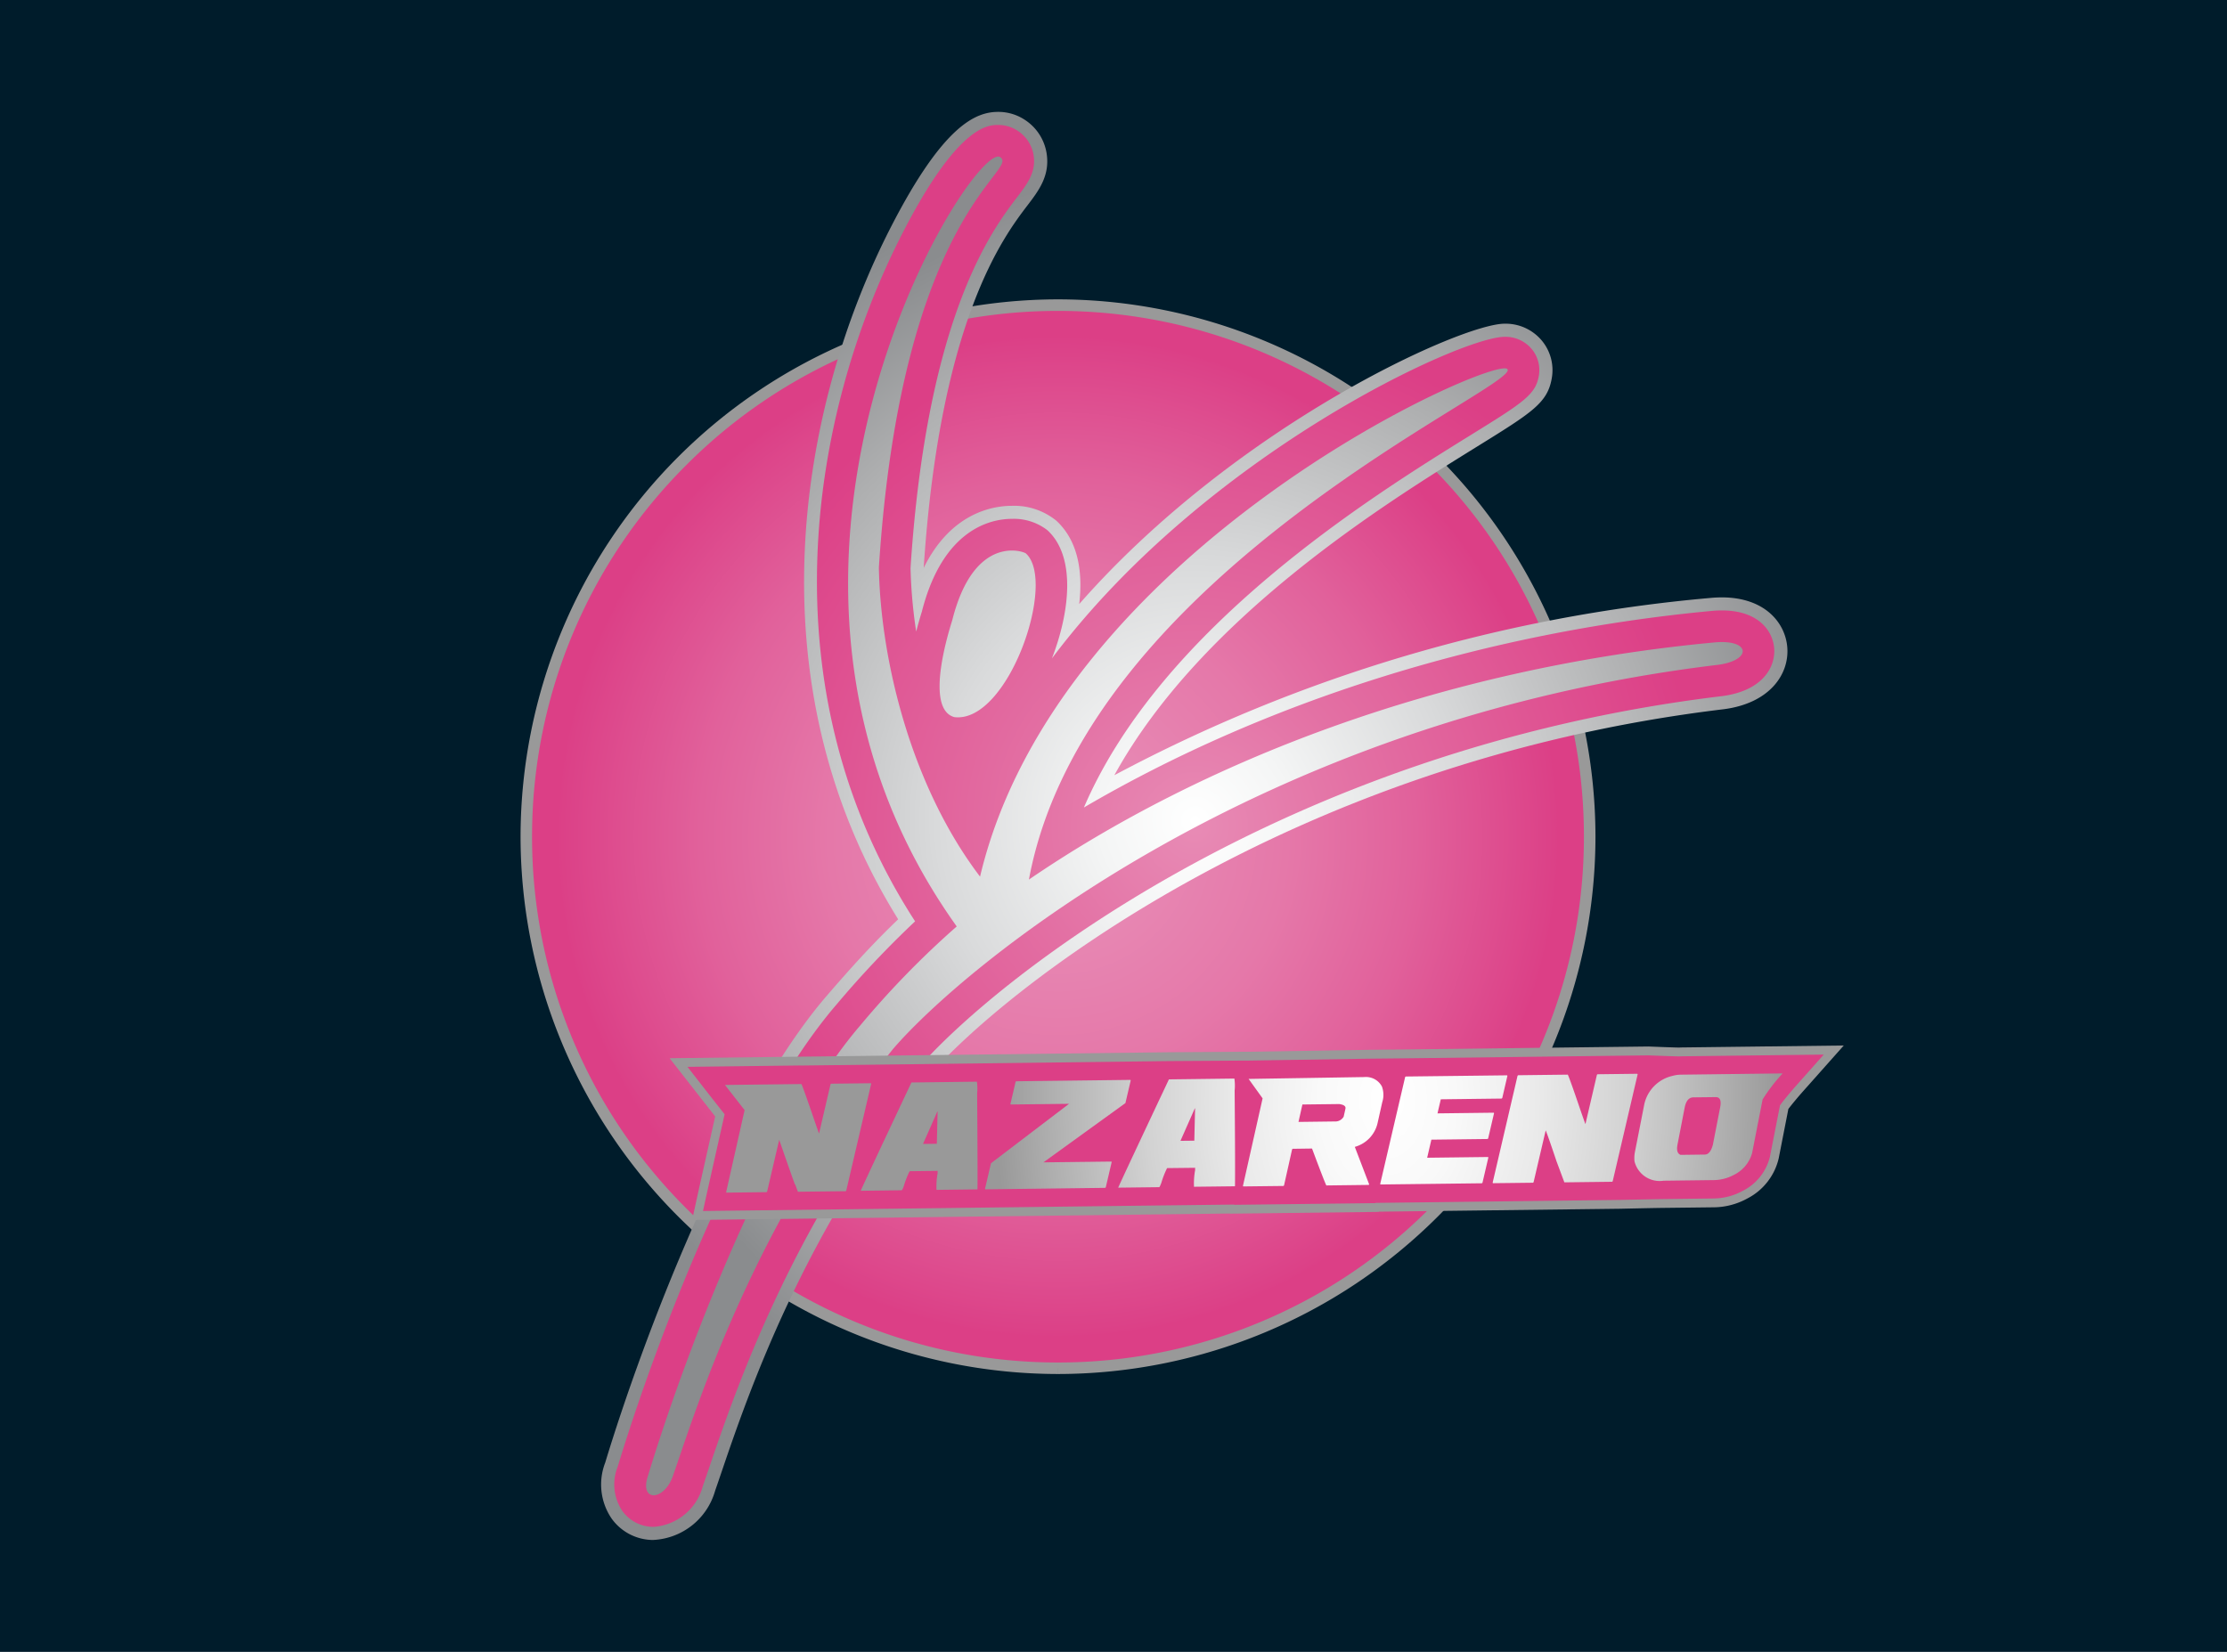
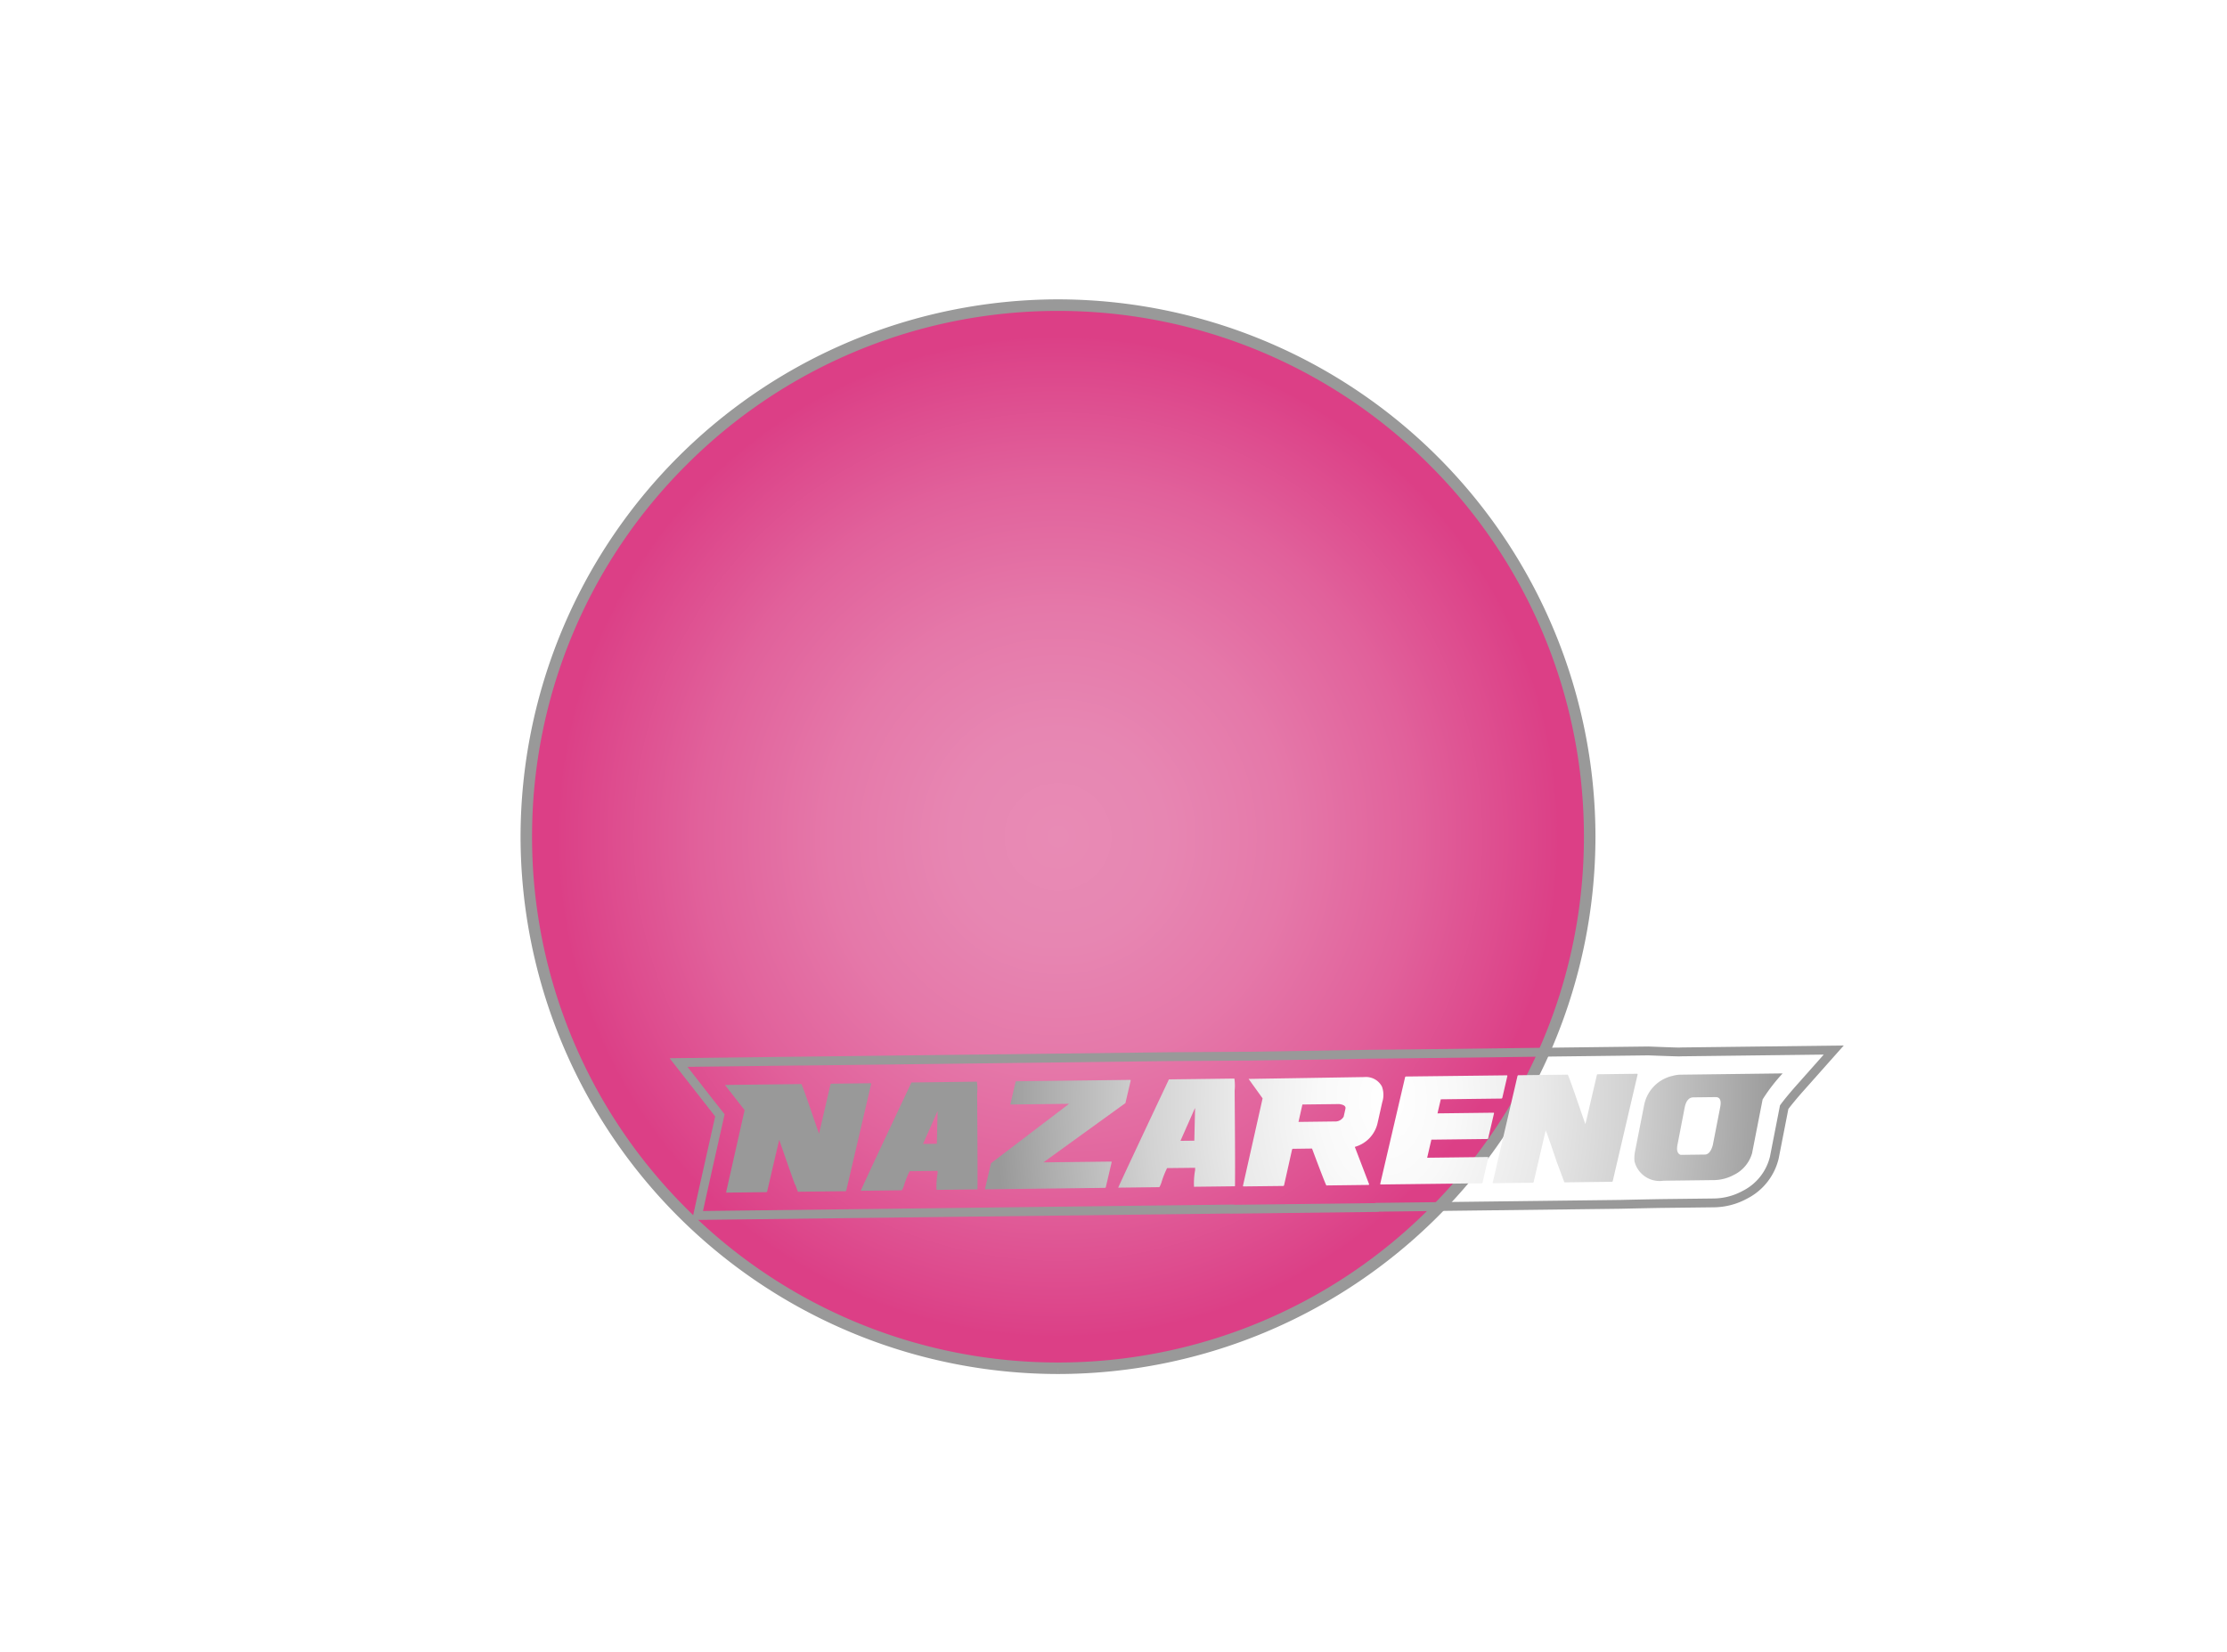
<svg xmlns="http://www.w3.org/2000/svg" xmlns:xlink="http://www.w3.org/1999/xlink" width="186" height="138" viewBox="0 0 186 138">
  <defs>
    <radialGradient id="a" cx="0.5" cy="0.5" r="0.5" gradientTransform="translate(0)" gradientUnits="objectBoundingBox">
      <stop offset="0" stop-color="#e88bb5" />
      <stop offset="0.213" stop-color="#e786b2" />
      <stop offset="0.455" stop-color="#e578a9" />
      <stop offset="0.711" stop-color="#e1619b" />
      <stop offset="0.975" stop-color="#dc4288" />
      <stop offset="1" stop-color="#dc3f86" />
    </radialGradient>
    <radialGradient id="b" cx="0.5" cy="0.5" r="0.46" gradientTransform="translate(-0.102) scale(1.204 1)" gradientUnits="objectBoundingBox">
      <stop offset="0" stop-color="#fff" />
      <stop offset="0.154" stop-color="#f4f5f5" />
      <stop offset="0.417" stop-color="#d9dadb" />
      <stop offset="0.755" stop-color="#aeafb0" />
      <stop offset="1" stop-color="#8a8c8e" />
    </radialGradient>
    <radialGradient id="c" cx="0.5" cy="0.5" r="0.459" gradientTransform="translate(-0.105) scale(1.209 1)" gradientUnits="objectBoundingBox">
      <stop offset="0" stop-color="#e88bb5" />
      <stop offset="0.278" stop-color="#e36fa3" />
      <stop offset="0.791" stop-color="#dc3f86" />
    </radialGradient>
    <radialGradient id="d" cx="0.5" cy="0.5" r="0.457" gradientTransform="translate(-0.111) scale(1.221 1)" xlink:href="#b" />
    <radialGradient id="e" cx="0.501" cy="0.494" r="3.154" gradientTransform="matrix(0.113, -0.012, 0.001, 1, 0.546, 0.007)" gradientUnits="objectBoundingBox">
      <stop offset="0" stop-color="#fff" />
      <stop offset="0.173" stop-color="#f9f9f9" />
      <stop offset="0.385" stop-color="#eaeaea" />
      <stop offset="0.617" stop-color="#d2d2d2" />
      <stop offset="0.862" stop-color="#afafaf" />
      <stop offset="1" stop-color="#999" />
    </radialGradient>
  </defs>
  <g transform="translate(-989 -1332)">
-     <rect width="186" height="138" transform="translate(989 1332)" fill="#001c2b" />
    <g transform="translate(996.617 1328.042)">
      <g transform="translate(35.86 28.967)">
        <path d="M81.012,127.139a44.407,44.407,0,1,1,44.407-44.408,44.457,44.457,0,0,1-44.407,44.408Z" transform="translate(-36.124 -37.841)" fill="#dc3f86" />
        <path d="M35.86,82.466a44.94,44.94,0,0,1,44.888-44.89h0a44.94,44.94,0,0,1,44.889,44.89h0a44.937,44.937,0,0,1-44.889,44.889h0v-.962a43.787,43.787,0,0,0,31.045-12.88h0a43.779,43.779,0,0,0,12.88-31.047h0a43.77,43.77,0,0,0-12.88-31.044h0A43.783,43.783,0,0,0,80.748,38.541h0A43.792,43.792,0,0,0,49.7,51.422h0a43.781,43.781,0,0,0-12.88,31.044h0A43.79,43.79,0,0,0,49.7,113.513h0a43.8,43.8,0,0,0,31.046,12.88h0v.962A44.937,44.937,0,0,1,35.86,82.466Z" transform="translate(-35.86 -37.576)" fill="#999" />
        <path d="M40.839,84.234a41.676,41.676,0,1,1,41.675,41.675A41.676,41.676,0,0,1,40.839,84.234Z" transform="translate(-37.626 -39.343)" fill="url(#a)" />
      </g>
      <g transform="translate(42.61 13.304)">
-         <path d="M50.69,132.612a4.28,4.28,0,0,1-3.512-1.787,5.049,5.049,0,0,1-.537-4.676c3.03-10.013,10.341-29.518,18.481-38.975,2.019-2.343,3.838-4.36,5.987-6.415-12.252-19.66-8.379-42.73-.576-57.894,4.36-8.474,7.064-9.56,8.933-9.56a4.011,4.011,0,0,1,2.24.676A4.1,4.1,0,0,1,83.5,16.727c.315,1.887-.65,3.153-1.583,4.377-2,2.626-7.31,9.591-8.678,30.3,2.274-4.613,5.774-5.189,7.372-5.189a5.584,5.584,0,0,1,3.707,1.243h0c1.93,1.781,2.2,4.513,1.91,6.966C99.36,39.467,118.169,31,121.762,31a3.938,3.938,0,0,1,3.114,1.423,3.856,3.856,0,0,1,.83,3.084c-.344,2.1-1.593,2.876-6.237,5.754-7.677,4.757-23.053,14.282-30.306,27.461a129.984,129.984,0,0,1,49.774-14.81c.334-.032.66-.047.968-.047,3.579,0,5.325,2.121,5.467,4.222.148,2.169-1.422,4.592-5.261,5.115C103.445,67.59,79.62,86.925,73.533,94c-10.37,12.938-14.975,26.467-17.188,32.97-.194.57-.368,1.081-.524,1.526a5.651,5.651,0,0,1-5.13,4.111Z" transform="translate(-46.32 -13.304)" fill="url(#b)" />
-         <path d="M51.294,132.117a3.194,3.194,0,0,1-2.622-1.331,3.979,3.979,0,0,1-.383-3.7c3.016-9.966,10.246-29.277,18.269-38.6a82.877,82.877,0,0,1,6.568-6.954c-12.557-19.384-8.88-42.281-1.013-57.569C76.727,15,79.243,15,80.07,15a2.921,2.921,0,0,1,1.63.491,3,3,0,0,1,1.32,2.014c.237,1.42-.51,2.4-1.375,3.535-2.06,2.7-7.525,9.875-8.9,30.983a42.027,42.027,0,0,0,.472,5.3c.131-.508.283-1.047.46-1.622l.015-.049c1.783-6.989,5.853-7.745,7.524-7.745a4.564,4.564,0,0,1,2.966.954l0,0c2.456,2.267,1.808,7,.375,10.7C97.326,42.559,118.688,32.7,122.366,32.7a2.857,2.857,0,0,1,2.266,1.023,2.762,2.762,0,0,1,.594,2.208c-.263,1.611-1.313,2.261-5.732,5-8.108,5.024-25.775,15.969-32.269,31.09C102.364,63.15,120.7,57.378,139.643,55.6c.311-.029.6-.042.866-.042,3.067,0,4.272,1.723,4.372,3.2.1,1.538-.963,3.5-4.314,3.953C103.547,67.148,79.5,86.691,73.3,93.891,62.79,107.009,58.144,120.66,55.91,127.224c-.193.568-.365,1.074-.521,1.516a4.576,4.576,0,0,1-4.095,3.377Z" transform="translate(-46.924 -13.907)" fill="url(#c)" />
-         <path d="M89.551,42.457c2.836-.386,2.7-2.15-.321-1.868C66.111,42.754,46.24,50.654,31.974,60.4c4.751-25.663,41.135-41.23,39.964-42.645-.988-1.2-37.527,14.882-44.046,42.4-5.814-7.649-8.316-18.214-8.45-25.829C21.356,4.67,31.241,1.162,29.575.046c-2.264-1.513-24.973,34.4-3.631,64.27A74.489,74.489,0,0,0,17.9,72.571C10.182,81.538,3.052,100.632.148,110.241c-.714,2.159,1.352,2.1,2.091-.014,1.9-5.43,6.608-21,18.376-35.662C26.315,67.912,50.843,47.093,89.551,42.457ZM25.574,38.722c-.089.327-2.448,7.376.169,8.106,4.477.549,8.578-11.274,5.991-13.663C31.643,33.016,27.42,31.4,25.574,38.722Z" transform="translate(3.735 3.735)" fill="url(#d)" />
-       </g>
+         </g>
      <g transform="translate(48.308 91.303)">
-         <path d="M139.961,134.914c-.35,0-2.655-.085-2.655-.085l-20.952.25-2.782.03-9.684.155-.33.007-6.318.038-30.695.37-.086,0-10.144.122,2.368,3.027,1.087,1.388-1.34,5.977-.194.878-.332,1.511,17.065-.2,2.053-.026,19.452-.233c.25,0,2.055-.025,2.055-.025l4.019-.048.014.019,12.091-.145.023-.018,20.295-.245s2.571-.06,3.629-.075l4.115-.05a5.491,5.491,0,0,0,2.629-.658l.028-.015.028-.016a4.689,4.689,0,0,0,2.438-3.093l.825-4.211c.228-.319.774-.983,1.286-1.558l2.859-3.217Z" transform="translate(-55.564 -134.381)" fill="#dc3f86" />
        <path d="M101.975,148.224l-.016-.017-3.838.046-2.055.024h0l-19.451.234-2.056.025h0l-17.528.212.432-1.968.194-.881,1.3-5.8-.975-1.25-2.832-3.616,10.895-.13h.009l.074,0h0l30.7-.369,6.314-.041.331,0,9.684-.155c.772-.012,2.785-.032,2.784-.032h0l20.958-.252h.011s2.317.093,2.637.089h0l0,.368,0,.371c-.367,0-2.486-.082-2.663-.087h0l-20.944.253s-2.013.019-2.783.029h0l-9.68.154-.336,0-6.316.041-30.7.372h-.009l-.072-.005h0l-9.4.114,1.9,2.438,1.2,1.523-1.379,6.148-.195.878-.231,1.056,16.6-.2c.252-.005,2.056-.026,2.056-.026v0l19.45-.237,2.055-.023h0l4.2-.052.014.021,11.777-.141.023-.02,20.421-.246s2.574-.058,3.635-.072h0l4.115-.049a5.168,5.168,0,0,0,2.458-.617h0l.021-.012.021-.01a4.348,4.348,0,0,0,2.266-2.849h0l.84-4.289.046-.065c.246-.343.787-1,1.309-1.589h0l2.3-2.59-12.009.145,0-.371,0-.368,13.681-.166-3.414,3.842c-.469.53-.977,1.145-1.214,1.465h0l-.808,4.129a5.067,5.067,0,0,1-2.612,3.342h0l-.035.02-.006,0-.025.016a5.922,5.922,0,0,1-2.8.705h0l-4.117.048c-1.048.012-3.619.072-3.627.072h0l-20.164.244-.021.018-12.4.148Z" transform="translate(-55.15 -134.172)" fill="#999" />
        <path d="M142.11,137.891a2.661,2.661,0,0,0-.652.1,3.115,3.115,0,0,0-2.361,2.375l-.776,3.951a2.782,2.782,0,0,0-.043.808,2.161,2.161,0,0,0,2.428,1.624l4.113-.05a3.606,3.606,0,0,0,1.735-.423,2.9,2.9,0,0,0,1.545-1.823l.881-4.495a14.638,14.638,0,0,1,1.674-2.173Zm3.327,2.712-.616,3.161c-.145.527-.366.792-.657.8l-2.039.025q-.39-.155-.256-.846l.6-3.1q.169-.85.726-.857l1.846-.021C145.415,139.754,145.547,140.036,145.437,140.6Zm-56.522,4.612,6.845-4.95.444-1.9-.028-.039-9.54.115-.048.039-.435,1.866.031.036,4.868-.057-6.52,4.966-.5,2.137.03.041,10.008-.123.048-.039.495-2.119-.03-.039Zm-11.027-6.673q-3.86,8.18-4.235,9.048l3.42-.043c.03,0,.091-.117.179-.352a7.635,7.635,0,0,1,.485-1.24l2.346-.028c-.015.106-.014.156,0,.157a6.005,6.005,0,0,0-.1,1.429l3.4-.041.023-.021q.018-1.676-.03-7.976a4.118,4.118,0,0,0-.021-1Zm2.12,5.121-1.154.014,1.2-2.714h.02Zm37.18-4.773a1.5,1.5,0,0,0-1.46-.8l-9.68.154,1.17,1.625-1.644,7.32.033.038,3.351-.039.049-.04.677-3.028.049-.037,1.606-.022.015.022q1.091,2.919,1.191,3.062l3.529-.044.046-.039-1.194-3.121,0-.02a2.68,2.68,0,0,0,1.907-2.042l.378-1.691A2,2,0,0,0,117.187,138.89Zm-3.05,1.84-.15.669a.8.8,0,0,1-.754.4l-3.018.038.326-1.455,3.077-.037C114.008,140.4,114.182,140.528,114.137,140.73Zm6.824,4.1.352-1.51,4.689-.056.052-.041.494-2.117-.03-.039-4.693.057.274-1.176,5.085-.062.048-.039.433-1.866-.031-.037-8.463.1-.048.039-2.086,8.942.031.039,8.463-.1.049-.041.493-2.118-.029-.037Zm-21.569-6.547q-3.858,8.179-4.237,9.047l3.421-.041c.032,0,.09-.118.181-.355a7.792,7.792,0,0,1,.482-1.238l2.349-.026c-.017.1-.014.156,0,.155a6.189,6.189,0,0,0-.1,1.43l3.4-.04.023-.019q.023-1.677-.029-7.98a4.105,4.105,0,0,0-.021-1Zm2.121,5.121-1.156.013,1.2-2.714h.02Zm37-5.589-3.323.04-.049.038-.955,4.1-.022,0-.327-.932c-.672-1.979-1.05-3.034-1.131-3.174l-4.144.05-.05.038-2.083,8.943.03.038,3.343-.039.047-.04,1.012-4.333c.105.239.408,1.1.9,2.57l.659,1.771,3.989-.048.047-.04,2.086-8.942Zm-64.01.79-3.323.039-.049.04-.954,4.1h-.019l-.328-.936c-.674-1.978-1.052-3.033-1.132-3.174l-.083,0v0l-6.3.076,1.639,2.1L62.414,147.7l0,.006h0l.028.039,3.344-.04.047-.04,1.011-4.335.412,1.187c.418,1.2.721,2.059.912,2.575l.007-.041.23.621,3.99-.047.047-.041,2.086-8.942Z" transform="translate(-57.69 -135.455)" fill="url(#e)" />
      </g>
    </g>
  </g>
</svg>